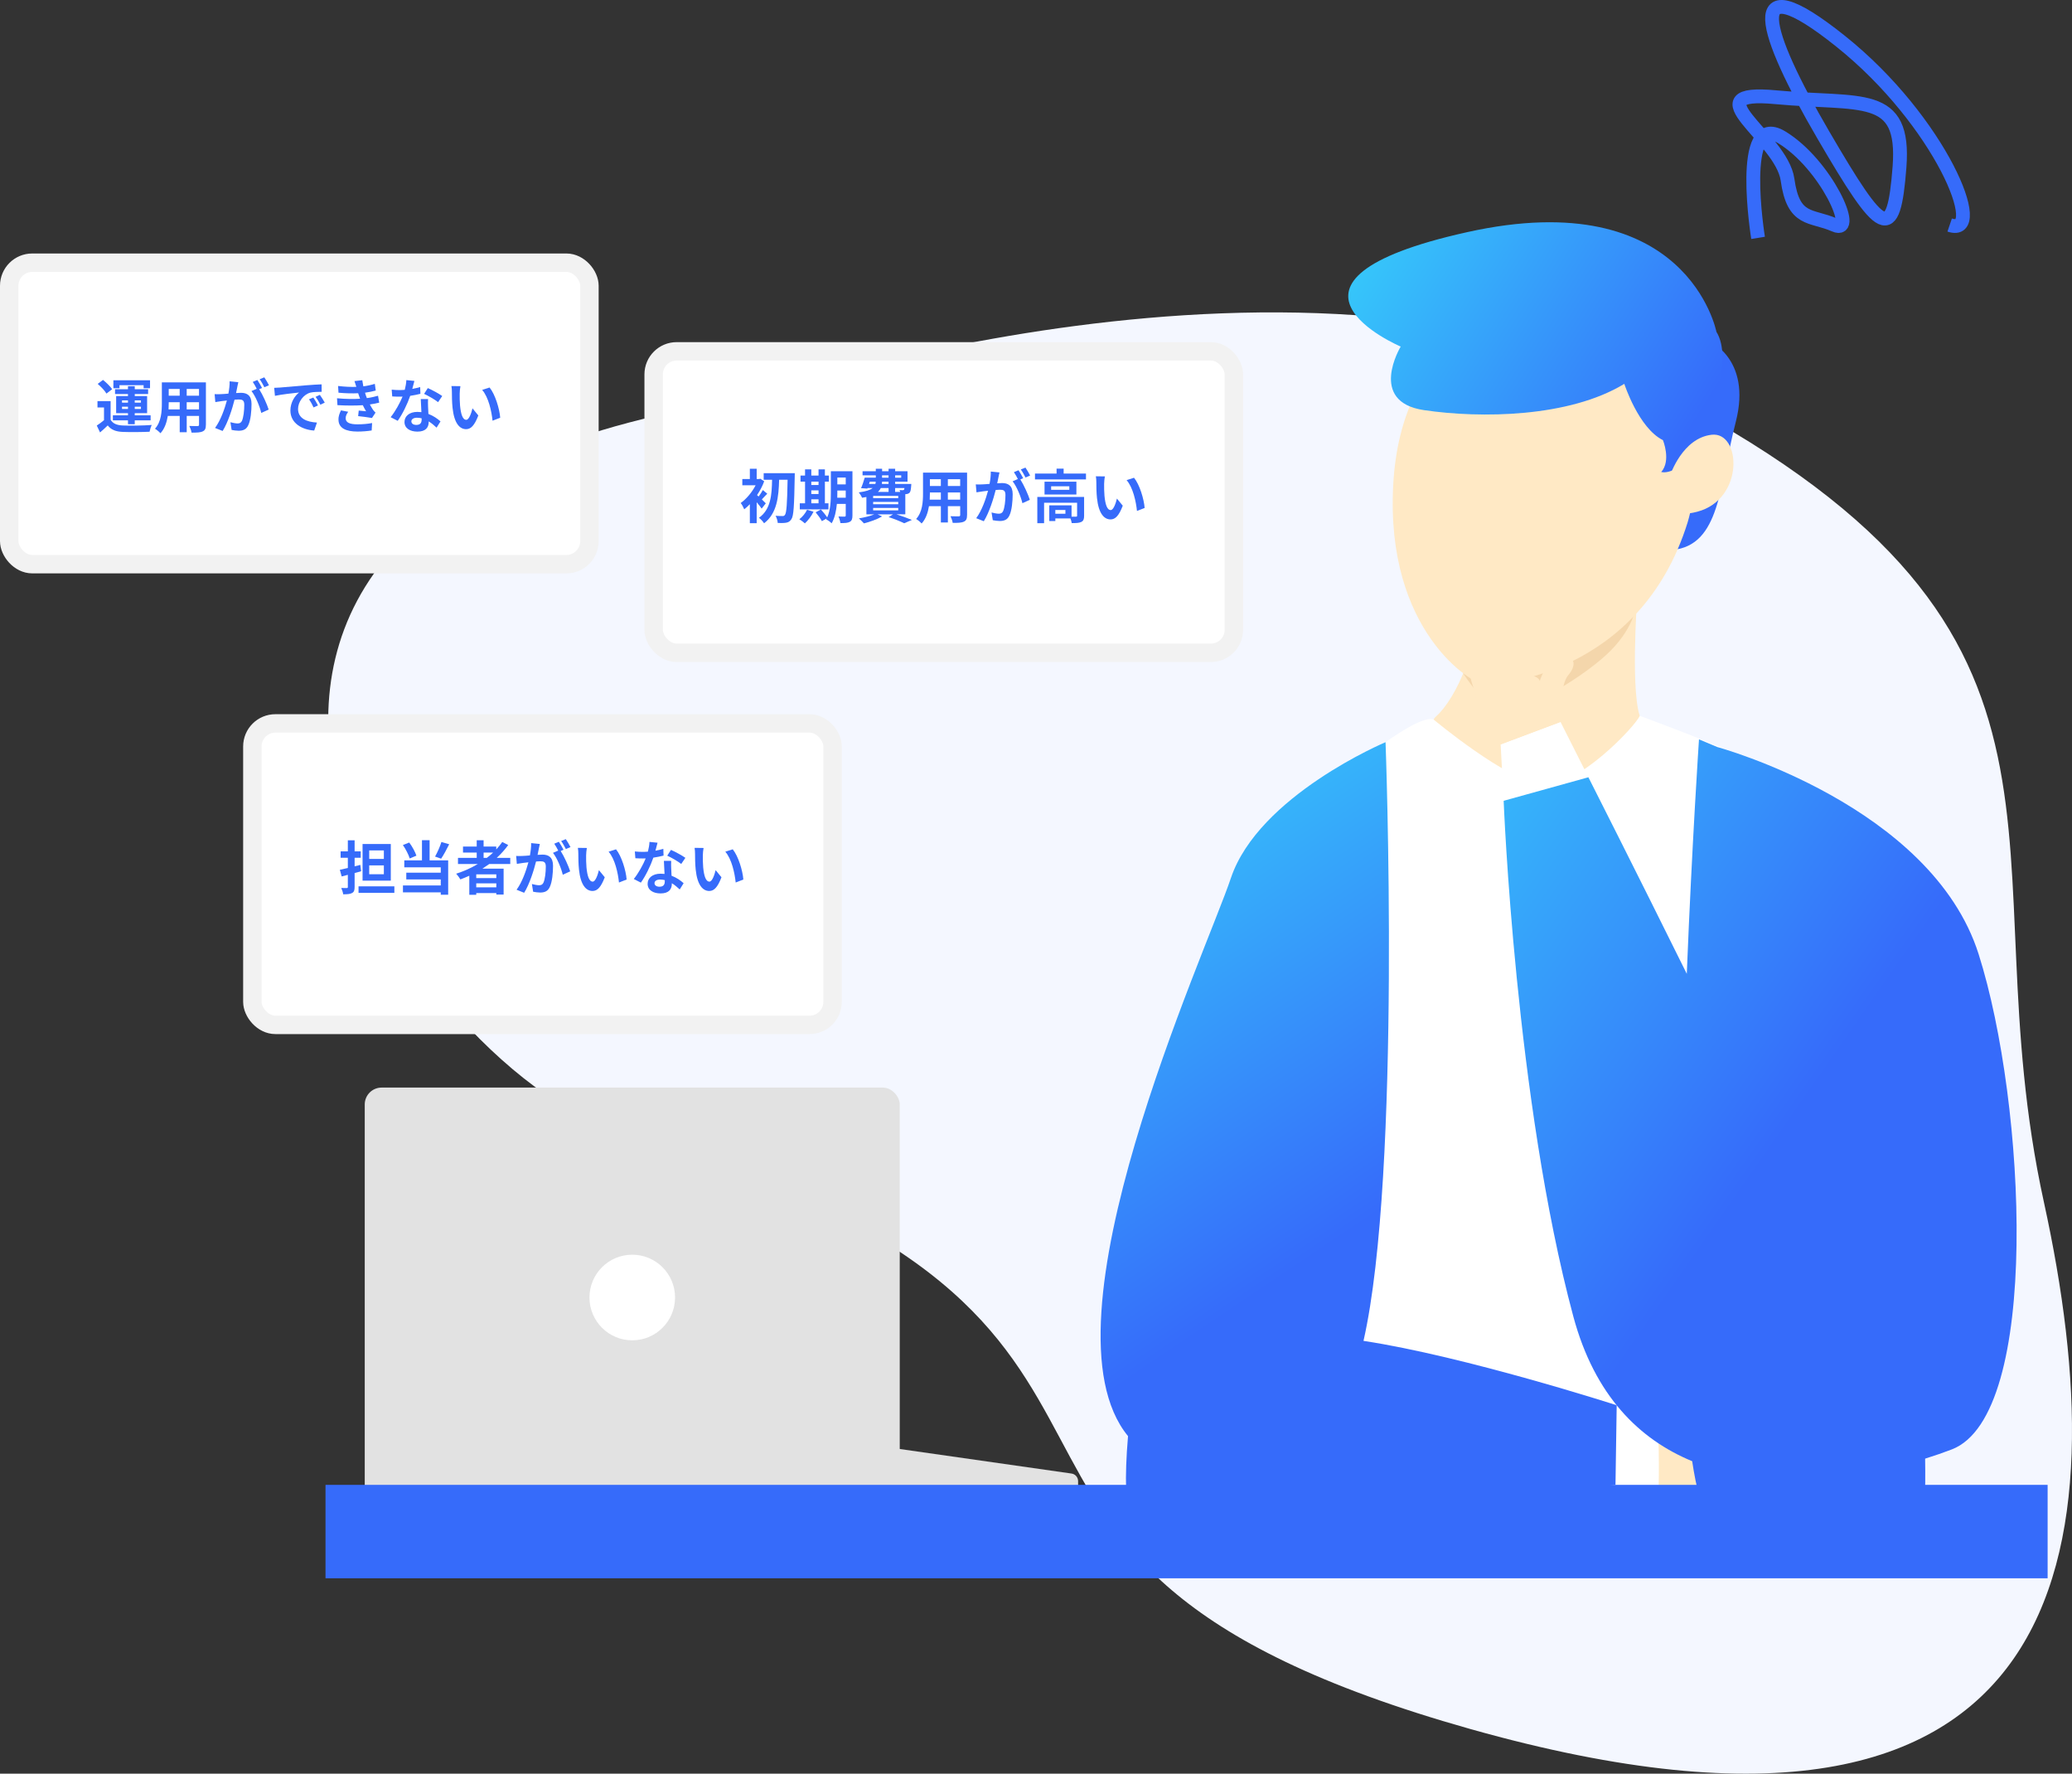
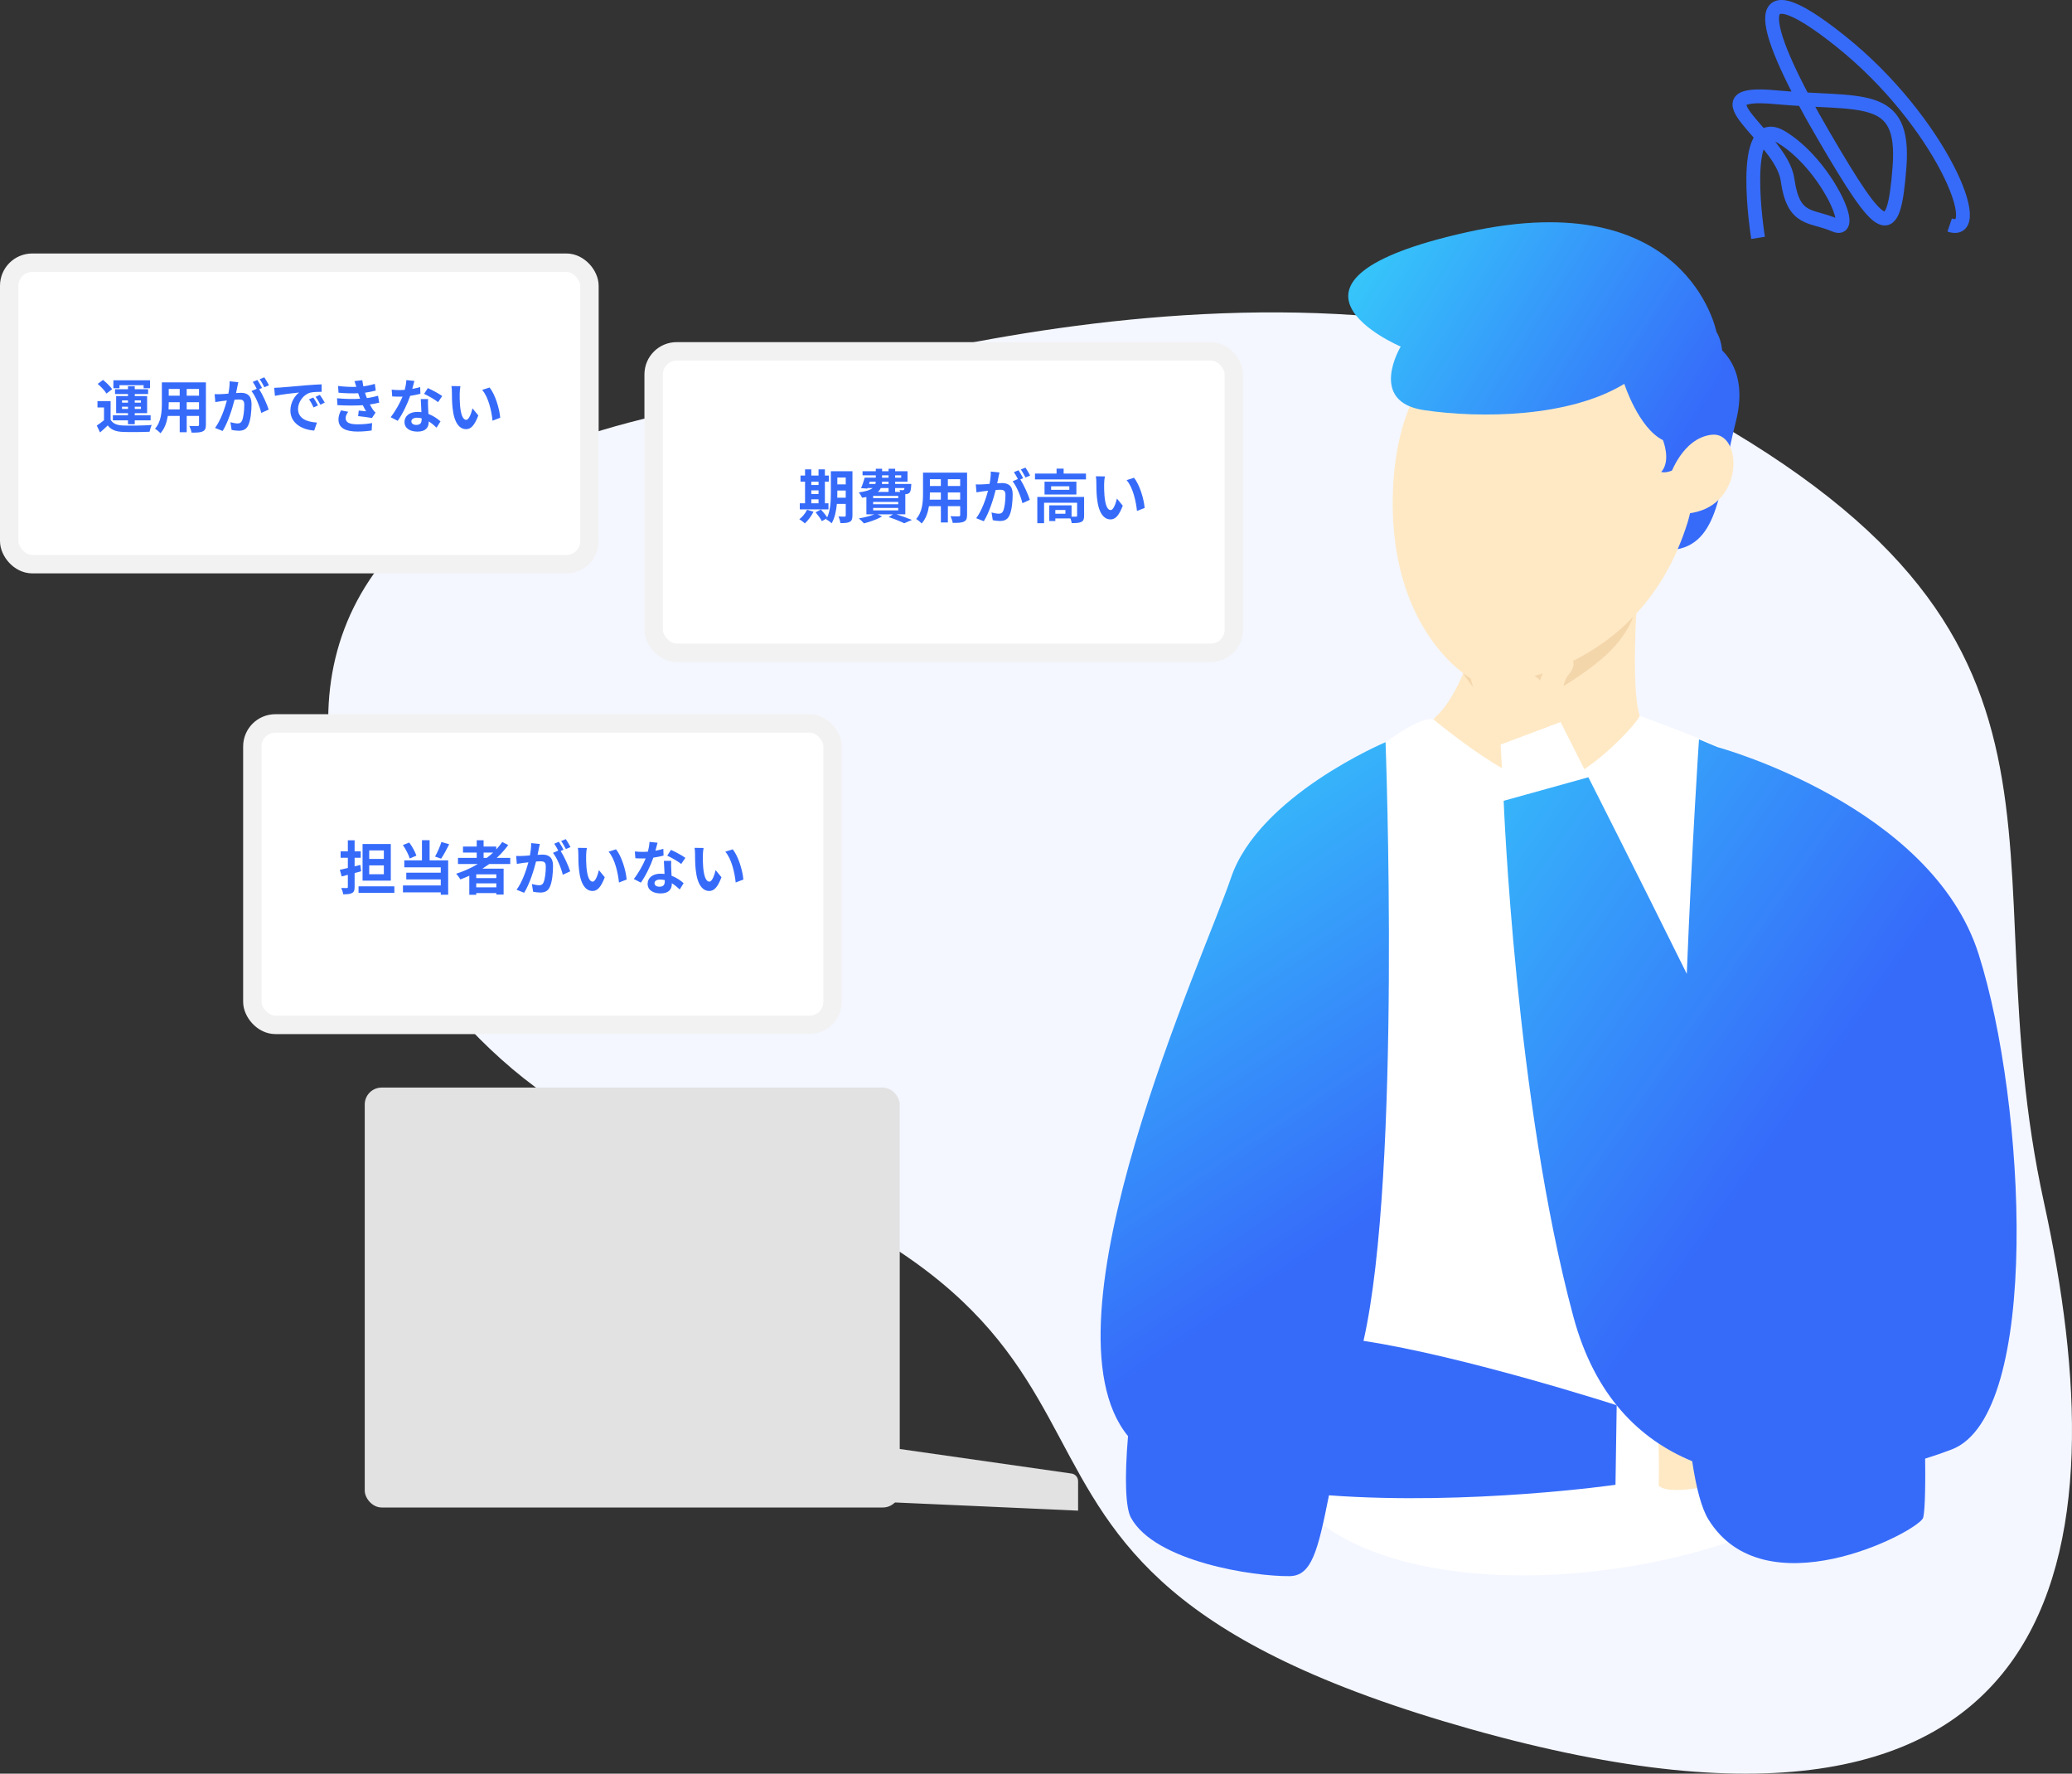
<svg xmlns="http://www.w3.org/2000/svg" xmlns:xlink="http://www.w3.org/1999/xlink" viewBox="0 0 1349.23 1154.73">
  <rect x="0" y="0" width="1349.23" height="1154.73" fill="#333333" stroke="none" />
  <defs>
    <style>.g,.h{fill:#fff;}.i{fill:#f4d6ab;}.j{fill:#e2e2e2;}.k{fill:url(#f);}.l{fill:#ffe9c5;}.m{fill:url(#d);}.n{fill:url(#e);}.o{fill:#366bfa;}.p{fill:#f4f7ff;}.q{fill:none;stroke:#366bfa;stroke-width:9px;}.q,.h{stroke-miterlimit:10;}.h{stroke:#f2f2f2;stroke-width:12px;}</style>
    <linearGradient id="d" x1="902.31" y1="152.7" x2="1100.89" y2="279.28" gradientTransform="matrix(1, 0, 0, 1, 0, 0)" gradientUnits="userSpaceOnUse">
      <stop offset="0" stop-color="#36c5fa" />
      <stop offset="1" stop-color="#366bfa" />
    </linearGradient>
    <linearGradient id="e" x1="872.42" y1="560.01" x2="1149.59" y2="753.56" xlink:href="#d" />
    <linearGradient id="f" x1="690.47" y1="544.15" x2="868.53" y2="808.92" xlink:href="#d" />
  </defs>
  <g id="a" />
  <g id="b">
    <g id="c">
      <g>
        <path class="p" d="M489.98,259.29s362.4-125.81,599.6,0c292.18,154.98,190.65,291.83,241.36,523.38,48.97,223.58,22.87,454.78-373.48,342.99-396.34-111.79-132.11-264.23-553.86-388.72-138.91-41-386.18-411.59,86.38-477.64Z" />
        <g>
          <g>
            <path class="l" d="M1066.03,390.25s-4.62,64.04,2.75,78.3c7.37,14.26,29.88,68.42-54.11,85.31-83.99,16.89-92.95-75.61-79.51-87.49,13.43-11.88,29.39-48.83,24.88-73.02-4.51-24.19,106-3.1,106-3.1Z" />
            <path class="i" d="M1065.47,393.13s-.37,13.86-16.54,30.34c-16.17,16.48-55.25,39.65-68.59,38.93s-27.54-24.06-27.54-24.06l112.67-45.21Z" />
            <path class="o" d="M1111.7,221.31s29.37,11.51,18.59,53.36-10.04,80.19-41.22,83.4c-31.19,3.21,22.63-136.76,22.63-136.76Z" />
            <path class="l" d="M1103.8,300.74s-.98-82.24-35.75-98.85c-34.77-16.61-88.59,3.74-88.59,3.74,0,0-67.1,14.98-72.24,110.07-5.14,95.09,51.15,129.53,59.27,129.97,8.12,.44,101.51-6.15,132.47-105.65,0,0,6.13-19.63,4.84-39.28Z" />
            <path class="m" d="M912.09,225.64s-21.71,35.93,15.21,41.38c36.92,5.45,94.47,4.77,130.4-17.12,0,0,9.3,28.79,25.16,36.65,0,0,5.48,13.33-1.12,20.74,0,0,10.14,3.11,21.87-15.23,11.73-18.34,24.78-59.05,14.07-76.03,0,0-18.8-96.81-162.41-64.87-143.61,31.94-43.18,74.47-43.18,74.47Z" />
            <path class="l" d="M1087.59,309.41s7.89-24.25,27.05-26.38c19.16-2.13,21.43,42.02-9.42,50.12-30.85,8.1-17.63-23.75-17.63-23.75Z" />
            <path class="g" d="M933.47,468.4s48.26,40.33,71,42.48c22.74,2.15,60.85-38.53,63.28-44.85,0,0,132.02,48.02,146.57,69.1,14.55,21.09,38.43,353.62-8.01,419.39-46.45,65.77-272.45,105.23-354.21,30.69-81.76-74.54-53.17-390.71-33.7-421.79,19.46-31.09,100.5-100.43,115.07-95.01Z" />
            <polygon class="g" points="977.18 484.63 979.16 521.35 1034.34 506.03 1016.16 470 977.18 484.63" />
            <path class="l" d="M977.18,484.63s-19.54-9.53-16.15-23.87c3.38-14.34-16.83-28.3,13.52-25.37,30.35,2.93,27.98,8.23,27.98,8.23,0,0,4.93-16.02,14.28-16.29,9.35-.27,9.79,5.96,4.28,12.38-5.52,6.42-4.92,30.29-4.92,30.29l-38.99,14.63Z" />
            <path class="l" d="M1077.63,919.07s17.34-5.27,32.47,1.75c15.13,7.02,27.87,35.1,23.34,39.51s-45.07,14.62-53.34,6.94c-8.28-7.68-14.06-44.18-2.47-48.2Z" />
            <path class="g" d="M1052.75,914.88s21.52-.64,24.88,4.19c3.36,4.83,2.47,48.2,2.47,48.2,0,0-24.13,4.64-28.14-.62s.79-51.78,.79-51.78Z" />
            <path class="n" d="M1288.45,621.24c-30.81-97.03-170.17-134.88-170.17-134.88l-11.94-5.01s-4.51,67-7.95,152.64c-33.09-66.84-64.07-127.96-64.07-127.96l-55.18,15.32s7.59,195.23,45.35,335.67c13.91,51.74,43.14,80.15,77.41,94.28,2.64,17.5,6.1,30.67,10.58,37.93,36.36,58.95,133.23,9.52,139.59-.6,1.14-1.82,1.85-16.16,1.52-39,6.44-2,12.29-4.05,17.43-6.03,58.2-22.44,48.23-225.34,17.42-322.37Z" />
            <path class="k" d="M887.87,872.97c24.89-109.24,14.36-389.78,14.36-389.78,0,0-82.69,34.79-100.71,88.48-16.52,49.21-127.4,289.73-66.98,363.3-2.36,27.7-1.57,46.67,1.85,53.01,15.5,28.75,80.11,38.44,103.38,38.15,14.31-.18,18.34-16.17,25.62-52.62,91.94,6.73,186.57-6.86,186.57-6.86l.79-51.78s-98.71-31.86-164.88-41.91Z" />
            <path class="j" d="M511.58,932.74l186.16,26.59c2.46,.35,4.29,2.46,4.29,4.95v19.21l-190.45-8.49v-42.26Z" />
            <rect class="j" x="237.51" y="708.05" width="348.38" height="273.38" rx="11" ry="11" />
-             <rect class="o" x="211.97" y="966.7" width="1121.39" height="60.82" />
-             <circle class="g" cx="411.71" cy="844.73" r="27.87" />
          </g>
          <rect class="h" x="164.33" y="470.97" width="377.83" height="196.26" rx="15" ry="15" />
          <g>
            <path class="o" d="M235.18,567.21c-1.41,.38-2.81,.8-4.26,1.18v9.04c0,2.2-.42,3.31-1.67,3.95-1.25,.72-3.12,.84-5.78,.84-.11-1.18-.72-2.96-1.25-4.1,1.48,.04,3.08,.04,3.57,.04,.53,0,.72-.19,.72-.72v-7.9l-4.03,1.06-1.18-4.33c1.48-.3,3.31-.72,5.21-1.18v-6.65h-4.71v-4.18h4.71v-7.18h4.41v7.18h3.99v4.18h-3.99v5.58l3.72-.95,.53,4.14Zm21.62,9.84v4.22h-23.33v-4.22h23.33Zm-2.32-3.72h-18.39v-23.86h18.39v23.86Zm-4.52-19.68h-9.54v5.55h9.54v-5.55Zm0,9.76h-9.54v5.74h9.54v-5.74Z" />
            <path class="o" d="M266.8,558.89c-.72-2.39-2.58-6.08-4.45-8.74l4.14-1.63c1.98,2.62,3.84,6.12,4.67,8.55l-4.37,1.82Zm12.96,1.25h12.08v22.38h-4.83v-1.56h-24.62v-4.48h24.62v-3.95h-22.45v-4.37h22.45v-3.5h-23.75v-4.52h11.51v-13.15h4.98v13.15Zm12.73-10.49c-1.67,3.38-3.61,6.99-5.24,9.38l-3.95-1.37c1.48-2.62,3.23-6.53,4.14-9.5l5.05,1.48Z" />
            <path class="o" d="M318.59,562.5c-1.48,1.06-2.93,2.05-4.48,3.04h13.83v16.87h-4.75v-.99h-13.07v1.14h-4.52v-12.42c-1.9,.84-3.88,1.67-5.81,2.39-.53-.99-1.9-2.81-2.74-3.72,4.98-1.56,9.73-3.72,14.1-6.31h-12.92v-3.99h12.2v-3.46h-8.93v-3.91h8.93v-4.1h4.48v4.1h8.24v1.86c1.44-1.56,2.74-3.15,3.91-4.83l3.88,1.98c-2.17,3-4.71,5.81-7.48,8.36h8.81v3.99h-13.68Zm4.6,6.73h-13.07v2.43h13.07v-2.43Zm0,8.44v-2.58h-13.07v2.58h13.07Zm-8.28-19.15h2.09c1.44-1.1,2.81-2.24,4.1-3.46h-6.19v3.46Z" />
            <path class="o" d="M350.85,552.62c-.23,1.14-.53,2.55-.8,3.91,1.29-.08,2.39-.15,3.19-.15,4.03,0,6.88,1.79,6.88,7.26,0,4.48-.53,10.64-2.17,13.94-1.25,2.66-3.34,3.5-6.23,3.5-1.44,0-3.27-.27-4.56-.53l-.8-5.02c1.44,.42,3.65,.8,4.64,.8,1.29,0,2.24-.38,2.85-1.63,1.03-2.17,1.56-6.76,1.56-10.52,0-3.04-1.33-3.46-3.69-3.46-.61,0-1.56,.08-2.66,.15-1.44,5.77-4.26,14.78-7.75,20.36l-4.94-1.98c3.69-4.98,6.31-12.65,7.71-17.86-1.37,.15-2.58,.3-3.27,.38-1.1,.19-3.08,.46-4.26,.65l-.46-5.17c1.41,.11,2.66,.04,4.07,0,1.18-.04,2.96-.15,4.9-.34,.53-2.85,.87-5.62,.8-8.02l5.66,.57c-.23,.99-.49,2.2-.68,3.15Zm16.11,.61l-1.86,.8c2.28,3.53,5.13,9.88,6.19,13.26l-4.83,2.2c-.99-4.22-3.69-10.9-6.38-14.25l3.42-1.48c-.76-1.44-1.71-3.27-2.58-4.48l3-1.25c.95,1.41,2.32,3.8,3.04,5.21Zm4.52-1.75l-3,1.29c-.8-1.56-2.01-3.8-3.08-5.24l3.04-1.22c.99,1.44,2.39,3.84,3.04,5.17Z" />
            <path class="o" d="M381.67,556.69c-.04,2.47,0,5.32,.23,8.05,.53,5.47,1.67,9.23,4.07,9.23,1.79,0,3.31-4.45,4.03-7.48l3.8,4.64c-2.51,6.61-4.9,8.93-7.94,8.93-4.18,0-7.79-3.76-8.85-13.94-.38-3.5-.42-7.94-.42-10.26,0-1.06-.08-2.7-.3-3.88l5.85,.08c-.27,1.37-.46,3.57-.46,4.64Zm26.37,15.92l-4.98,1.94c-.61-6.12-2.62-15.35-6.76-20.06l4.83-1.56c3.61,4.37,6.5,13.87,6.92,19.68Z" />
            <path class="o" d="M426.81,553.84c1.86-.34,3.65-.76,5.13-1.22l.15,4.41c-1.75,.46-4.1,.95-6.65,1.33-1.82,5.32-5.05,11.97-8.13,16.26l-4.6-2.36c3-3.72,6.08-9.31,7.75-13.41-.68,.04-1.33,.04-1.98,.04-1.56,0-3.12-.04-4.75-.15l-.34-4.41c1.63,.19,3.65,.27,5.05,.27,1.14,0,2.28-.04,3.46-.15,.53-2.09,.95-4.37,1.03-6.34l5.24,.53c-.3,1.22-.8,3.15-1.37,5.21Zm10.26,11.47c.04,1.1,.15,2.93,.23,4.83,3.27,1.22,5.93,3.12,7.86,4.86l-2.55,4.07c-1.33-1.22-3.04-2.81-5.13-4.07v.38c0,3.53-1.94,6.27-7.33,6.27-4.71,0-8.44-2.09-8.44-6.27,0-3.72,3.12-6.57,8.4-6.57,.91,0,1.75,.08,2.62,.15-.15-2.81-.34-6.19-.42-8.51h4.75c-.11,1.6-.04,3.19,0,4.86Zm-7.6,11.97c2.62,0,3.42-1.44,3.42-3.53v-.76c-.99-.23-2.01-.38-3.08-.38-2.2,0-3.61,.99-3.61,2.32,0,1.41,1.18,2.36,3.27,2.36Zm5.02-20.21l2.43-3.76c2.74,1.18,7.45,3.76,9.38,5.17l-2.7,3.99c-2.2-1.75-6.53-4.22-9.12-5.4Z" />
            <path class="o" d="M457.67,556.69c-.04,2.47,0,5.32,.23,8.05,.53,5.47,1.67,9.23,4.07,9.23,1.79,0,3.31-4.45,4.03-7.48l3.8,4.64c-2.51,6.61-4.9,8.93-7.94,8.93-4.18,0-7.79-3.76-8.85-13.94-.38-3.5-.42-7.94-.42-10.26,0-1.06-.08-2.7-.3-3.88l5.85,.08c-.27,1.37-.46,3.57-.46,4.64Zm26.37,15.92l-4.98,1.94c-.61-6.12-2.62-15.35-6.76-20.06l4.83-1.56c3.61,4.37,6.5,13.87,6.92,19.68Z" />
          </g>
          <rect class="h" x="425.64" y="228.74" width="377.83" height="196.26" rx="15" ry="15" />
          <g>
-             <path class="o" d="M495.96,331.13c-.72-1.1-1.98-2.7-3.23-4.14v13.64h-4.45v-12.39c-1.22,1.29-2.43,2.39-3.65,3.34-.42-1.1-1.6-3.31-2.32-4.1,3.69-2.58,7.41-7.03,9.73-11.55h-8.66v-4.07h4.9v-6.69h4.45v6.69h1.63l.72-.19,2.55,1.67c-1.14,3.12-2.77,6.19-4.67,9,.3,.27,.65,.57,1.03,.91,.99-1.29,2.09-3,2.74-4.22l2.89,2.39c-1.33,1.29-2.51,2.66-3.53,3.72,1.14,1.1,2.17,2.09,2.58,2.55l-2.7,3.42Zm21.58-23.06s0,1.67-.04,2.28c-.34,19-.68,25.61-2.17,27.66-.99,1.52-1.94,2.01-3.38,2.28-1.37,.27-3.46,.23-5.51,.19-.08-1.33-.61-3.34-1.41-4.67,1.98,.15,3.76,.15,4.67,.15,.61,0,.99-.15,1.41-.72,1.06-1.25,1.48-7.37,1.75-22.91h-5.51c-.3,10.98-1.33,21.92-9.8,28.34-.76-1.22-2.17-2.7-3.34-3.57,7.79-5.47,8.36-15.08,8.55-24.77h-5.47v-4.26h20.25Z" />
            <path class="o" d="M529.74,333.14c-1.33,2.77-3.57,5.74-5.62,7.6-.84-.8-2.58-2.09-3.61-2.7,1.98-1.48,3.95-3.88,5.02-6.15l4.22,1.25Zm9.73-1.52h-18.66v-3.95h3.42v-14.1h-2.96v-3.95h2.96v-4.03h4.07v4.03h4.71v-4.03h4.14v4.03h2.58v3.95h-2.58v14.1h2.32v3.95Zm-11.17-18.05v2.2h4.71v-2.2h-4.71Zm0,8.05h4.71v-2.39h-4.71v2.39Zm0,6.04h4.71v-2.58h-4.71v2.58Zm26.79,7.94c0,2.24-.42,3.42-1.75,4.14-1.33,.72-3.27,.84-6.08,.8-.15-1.18-.72-3.15-1.29-4.29,1.63,.11,3.46,.08,3.99,.08,.57,0,.76-.19,.76-.8v-7.48h-5.77c-.42,4.48-1.37,9.23-3.42,12.65-.72-.8-2.58-2.17-3.57-2.55,.11-.23,.27-.42,.38-.65l-3.15,1.79c-.76-1.48-2.58-3.99-4.07-5.74l3.42-1.86c1.37,1.52,3.15,3.61,4.1,5.17,2.2-4.75,2.39-11.17,2.39-16.11v-13.94h14.06v28.8Zm-4.37-11.59v-4.67h-5.47v1.41c0,.99,0,2.09-.04,3.27h5.51Zm-5.47-13.11v4.45h5.47v-4.45h-5.47Z" />
            <path class="o" d="M583.77,334.85c3.65,1.18,7.64,2.62,10.03,3.65l-5.02,2.17c-2.24-1.14-6.19-2.74-10.14-4.03l2.89-1.79h-10.14l3,1.37c-3.15,1.86-7.98,3.57-11.85,4.52-.72-.87-2.32-2.47-3.27-3.23,3.53-.61,7.41-1.56,10.07-2.66h-5.17v-11.28c-.87,.19-1.79,.34-2.81,.49-.38-.95-1.44-2.66-2.13-3.5,4.71-.61,7.45-1.56,9-2.81h-3.34l-.11,.34-4.1-.27c.84-1.86,1.75-4.6,2.39-6.84h7.22v-1.52h-8.62v-2.66h8.62v-1.63h4.1v1.63h4.22v-1.63h4.29v1.63h8.05v6.8h-8.05v1.48h10.52s-.04,.76-.08,1.18c-.19,2.47-.42,3.84-1.06,4.52-.57,.57-1.41,.87-2.2,.91-.15,0-.34,.04-.57,.04v13.11h-5.74Zm-17.9-19.76h4.14c.15-.46,.23-.95,.23-1.48h-3.88l-.49,1.48Zm19.04,7.75h-16.34v1.48h16.34v-1.48Zm0,3.91h-16.34v1.52h16.34v-1.52Zm-16.34,5.51h16.34v-1.56h-16.34v1.56Zm4.98-14.51c-.42,.91-1.03,1.75-1.86,2.51h6.92v-2.51h-5.05Zm5.05-4.14h-4.22l-.11,1.48h4.33v-1.48Zm-4.22-2.62h4.22v-1.52h-4.22v1.52Zm8.51-1.52v1.52h3.95v-1.52h-3.95Zm0,8.28v2.51h3.31c-.11-.46-.3-.91-.46-1.25,.87,.11,1.67,.15,2.09,.11,.34,0,.57,0,.8-.27,.15-.19,.27-.53,.34-1.1h-6.08Z" />
            <path class="o" d="M629.72,335.27c0,2.43-.53,3.65-2.05,4.33-1.56,.76-3.88,.84-7.29,.8-.15-1.22-.87-3.15-1.44-4.33,2.13,.11,4.64,.08,5.32,.08,.72,0,.99-.23,.99-.91v-5.7h-8.02v10.6h-4.56v-10.6h-7.75c-.68,4.14-2.05,8.32-4.79,11.28-.72-.84-2.55-2.39-3.57-2.93,4.14-4.56,4.48-11.32,4.48-16.64v-13.56h28.69v27.58Zm-17.06-9.99v-4.67h-7.14v.68c0,1.22-.04,2.58-.11,3.99h7.26Zm-7.14-13.3v4.41h7.14v-4.41h-7.14Zm19.72,0h-8.02v4.41h8.02v-4.41Zm0,13.3v-4.67h-8.02v4.67h8.02Z" />
            <path class="o" d="M650.16,310.73c-.23,1.14-.53,2.55-.8,3.91,1.29-.08,2.39-.15,3.19-.15,4.03,0,6.88,1.79,6.88,7.26,0,4.48-.53,10.64-2.17,13.94-1.25,2.66-3.34,3.5-6.23,3.5-1.44,0-3.27-.27-4.56-.53l-.8-5.02c1.44,.42,3.65,.8,4.64,.8,1.29,0,2.24-.38,2.85-1.63,1.03-2.17,1.56-6.76,1.56-10.52,0-3.04-1.33-3.46-3.69-3.46-.61,0-1.56,.08-2.66,.15-1.44,5.77-4.26,14.78-7.75,20.36l-4.94-1.98c3.69-4.98,6.31-12.65,7.71-17.86-1.37,.15-2.58,.3-3.27,.38-1.1,.19-3.08,.46-4.26,.65l-.46-5.17c1.41,.11,2.66,.04,4.07,0,1.18-.04,2.96-.15,4.9-.34,.53-2.85,.87-5.62,.8-8.02l5.66,.57c-.23,.99-.49,2.2-.68,3.15Zm16.11,.61l-1.86,.8c2.28,3.53,5.13,9.88,6.19,13.26l-4.83,2.2c-.99-4.22-3.69-10.9-6.38-14.25l3.42-1.48c-.76-1.44-1.71-3.27-2.58-4.48l3-1.25c.95,1.41,2.32,3.8,3.04,5.21Zm4.52-1.75l-3,1.29c-.8-1.56-2.01-3.8-3.08-5.24l3.04-1.22c.99,1.44,2.39,3.84,3.04,5.17Z" />
            <path class="o" d="M707.16,308.29v3.84h-33.21v-3.84h14.06v-3.19h4.6v3.19h14.55Zm-1.22,27.55c0,2.09-.42,3.31-1.9,3.99-1.41,.68-3.42,.72-6.16,.72-.11-.87-.46-2.05-.87-3.04h-9.8v1.71h-3.95v-10.22h14.51v7.37c1.29,.04,2.47,.04,2.89,0,.57-.04,.72-.15,.72-.61v-8.47h-21.5v13.34h-4.41v-17.1h30.47v12.31Zm-5.02-22.26v8.36h-20.75v-8.36h20.75Zm-4.6,3h-11.85v2.32h11.85v-2.32Zm-2.55,15.43h-6.57v2.47h6.57v-2.47Z" />
            <path class="o" d="M718.98,314.79c-.04,2.47,0,5.32,.23,8.05,.53,5.47,1.67,9.23,4.07,9.23,1.79,0,3.31-4.45,4.03-7.48l3.8,4.64c-2.51,6.61-4.9,8.93-7.94,8.93-4.18,0-7.79-3.76-8.85-13.94-.38-3.5-.42-7.94-.42-10.26,0-1.06-.08-2.7-.3-3.88l5.85,.08c-.27,1.37-.46,3.57-.46,4.64Zm26.37,15.92l-4.98,1.94c-.61-6.12-2.62-15.35-6.76-20.06l4.83-1.56c3.61,4.37,6.5,13.87,6.92,19.68Z" />
          </g>
          <rect class="h" x="6" y="171.03" width="377.83" height="196.26" rx="15" ry="15" />
          <g>
            <path class="o" d="M72.02,273.25c1.48,2.55,4.14,3.61,8.02,3.76,4.56,.19,13.53,.08,18.77-.34-.53,1.06-1.18,3.15-1.41,4.41-4.71,.23-12.77,.3-17.4,.11-4.52-.19-7.56-1.29-9.84-4.22-1.52,1.48-3.08,2.93-5.01,4.56l-2.13-4.48c1.48-.95,3.19-2.2,4.71-3.5v-8.28h-4.25v-4.14h8.55v12.12Zm-2.7-17.02c-1.06-1.86-3.57-4.48-5.7-6.31l3.46-2.58c2.13,1.71,4.75,4.22,5.96,6.04l-3.72,2.85Zm14.02,17.44h-9.84v-3.27h9.84v-1.41h-7.71v-11.13h7.71v-1.33h-8.43v-3.12h8.43v-1.98h4.41v1.98h8.7v3.12h-8.7v1.33h8.05v11.13h-8.05v1.41h10.33v3.27h-10.33v2.51h-4.41v-2.51Zm-5.55-20.9h-3.95v-5.21h23.86v5.21h-4.18v-2.01h-15.73v2.01Zm1.67,9.38h3.88v-1.48h-3.88v1.48Zm3.88,4.1v-1.48h-3.88v1.48h3.88Zm4.41-5.59v1.48h4.03v-1.48h-4.03Zm4.03,4.1h-4.03v1.48h4.03v-1.48Z" />
            <path class="o" d="M134.07,276.51c0,2.43-.53,3.65-2.05,4.33-1.56,.76-3.88,.84-7.29,.8-.15-1.22-.87-3.15-1.44-4.33,2.13,.11,4.64,.08,5.32,.08,.72,0,.99-.23,.99-.91v-5.7h-8.02v10.6h-4.56v-10.6h-7.75c-.68,4.14-2.05,8.32-4.79,11.28-.72-.84-2.54-2.39-3.57-2.93,4.14-4.56,4.48-11.32,4.48-16.64v-13.56h28.69v27.58Zm-17.06-9.99v-4.67h-7.14v.68c0,1.22-.04,2.58-.11,3.99h7.26Zm-7.14-13.3v4.41h7.14v-4.41h-7.14Zm19.72,0h-8.02v4.41h8.02v-4.41Zm0,13.3v-4.67h-8.02v4.67h8.02Z" />
            <path class="o" d="M154.52,251.97c-.23,1.14-.53,2.55-.8,3.91,1.29-.08,2.39-.15,3.19-.15,4.03,0,6.88,1.79,6.88,7.26,0,4.48-.53,10.64-2.17,13.94-1.25,2.66-3.34,3.5-6.23,3.5-1.44,0-3.27-.27-4.56-.53l-.8-5.02c1.44,.42,3.65,.8,4.63,.8,1.29,0,2.24-.38,2.85-1.63,1.03-2.17,1.56-6.76,1.56-10.52,0-3.04-1.33-3.46-3.69-3.46-.61,0-1.56,.08-2.66,.15-1.44,5.77-4.25,14.78-7.75,20.36l-4.94-1.98c3.69-4.98,6.31-12.65,7.71-17.86-1.37,.15-2.58,.3-3.27,.38-1.1,.19-3.08,.46-4.26,.65l-.46-5.17c1.41,.11,2.66,.04,4.07,0,1.18-.04,2.96-.15,4.9-.34,.53-2.85,.87-5.62,.8-8.02l5.66,.57c-.23,.99-.49,2.2-.68,3.15Zm16.11,.61l-1.86,.8c2.28,3.53,5.13,9.88,6.19,13.26l-4.83,2.2c-.99-4.22-3.69-10.9-6.38-14.25l3.42-1.48c-.76-1.44-1.71-3.27-2.58-4.48l3-1.25c.95,1.41,2.32,3.8,3.04,5.21Zm4.52-1.75l-3,1.29c-.8-1.56-2.01-3.8-3.08-5.24l3.04-1.22c.99,1.44,2.39,3.84,3.04,5.17Z" />
            <path class="o" d="M182.26,252.31c3.19-.27,9.46-.84,16.41-1.41,3.91-.34,8.05-.57,10.75-.68l.04,4.86c-2.05,.04-5.32,.04-7.33,.53-4.6,1.22-8.05,6.12-8.05,10.64,0,6.27,5.85,8.51,12.31,8.85l-1.79,5.21c-7.98-.53-15.5-4.79-15.5-13.03,0-5.47,3.08-9.8,5.66-11.74-3.57,.38-11.32,1.22-15.73,2.17l-.49-5.21c1.52-.04,3-.11,3.72-.19Zm24.81,11.66l-2.89,1.29c-.95-2.09-1.75-3.57-2.96-5.28l2.81-1.18c.95,1.37,2.32,3.69,3.04,5.17Zm4.41-1.86l-2.85,1.37c-1.03-2.05-1.9-3.46-3.12-5.13l2.77-1.29c.95,1.33,2.39,3.57,3.19,5.05Z" />
            <path class="o" d="M234.47,259.57c-.19-.46-.34-.91-.49-1.33-.3-.87-.53-1.6-.76-2.24-3.57,.19-8.02,.11-12.8-.34l-.27-4.37c4.52,.53,8.4,.68,11.89,.57-.38-1.22-.76-2.43-1.22-3.76l5.09-.57c.19,1.37,.42,2.7,.68,3.99,2.62-.34,5.05-.87,7.48-1.63l.61,4.37c-2.09,.57-4.48,1.06-6.99,1.41,.19,.61,.38,1.22,.57,1.79,.19,.53,.42,1.1,.65,1.71,3.12-.38,5.4-1.03,7.26-1.52l.76,4.48c-1.75,.46-3.8,.87-6.08,1.18,.65,1.22,1.29,2.39,1.98,3.38,.49,.72,1.03,1.29,1.71,1.94l-2.32,3.5c-2.13-.42-6.23-.91-9-1.22l.38-3.61c1.6,.15,3.65,.34,4.79,.46-.8-1.33-1.52-2.66-2.13-3.95-4.67,.3-10.79,.3-16.53-.04l-.27-4.48c5.66,.53,10.79,.57,15.01,.3Zm-9.38,12.73c0,2.81,2.66,3.95,7.67,3.95,3.61,0,6.84-.3,9.54-.84l-.27,4.83c-2.66,.46-6.12,.72-9.23,.72-7.6,0-12.31-2.24-12.39-7.67-.08-2.43,.76-4.29,1.63-6.12l4.71,.91c-.91,1.25-1.67,2.58-1.67,4.22Z" />
            <path class="o" d="M268.48,253.19c1.86-.34,3.65-.76,5.13-1.22l.15,4.41c-1.75,.46-4.1,.95-6.65,1.33-1.82,5.32-5.05,11.97-8.13,16.26l-4.6-2.36c3-3.72,6.08-9.31,7.75-13.41-.68,.04-1.33,.04-1.98,.04-1.56,0-3.12-.04-4.75-.15l-.34-4.41c1.63,.19,3.65,.27,5.05,.27,1.14,0,2.28-.04,3.46-.15,.53-2.09,.95-4.37,1.03-6.34l5.24,.53c-.3,1.22-.8,3.15-1.37,5.21Zm10.26,11.47c.04,1.1,.15,2.93,.23,4.83,3.27,1.22,5.93,3.12,7.87,4.86l-2.55,4.07c-1.33-1.22-3.04-2.81-5.13-4.07v.38c0,3.53-1.94,6.27-7.33,6.27-4.71,0-8.44-2.09-8.44-6.27,0-3.72,3.12-6.57,8.4-6.57,.91,0,1.75,.08,2.62,.15-.15-2.81-.34-6.19-.42-8.51h4.75c-.11,1.6-.04,3.19,0,4.86Zm-7.6,11.97c2.62,0,3.42-1.44,3.42-3.53v-.76c-.99-.23-2.01-.38-3.08-.38-2.2,0-3.61,.99-3.61,2.32,0,1.41,1.18,2.36,3.27,2.36Zm5.02-20.21l2.43-3.76c2.74,1.18,7.45,3.76,9.38,5.17l-2.7,3.99c-2.2-1.75-6.53-4.22-9.12-5.4Z" />
            <path class="o" d="M299.34,256.04c-.04,2.47,0,5.32,.23,8.05,.53,5.47,1.67,9.23,4.07,9.23,1.79,0,3.31-4.45,4.03-7.48l3.8,4.64c-2.51,6.61-4.9,8.93-7.94,8.93-4.18,0-7.79-3.76-8.85-13.94-.38-3.5-.42-7.94-.42-10.26,0-1.06-.08-2.7-.3-3.88l5.85,.08c-.27,1.37-.46,3.57-.46,4.64Zm26.37,15.92l-4.98,1.94c-.61-6.12-2.62-15.35-6.76-20.06l4.83-1.56c3.61,4.37,6.5,13.87,6.92,19.68Z" />
          </g>
          <path class="q" d="M1144.81,154.86s-13.43-82.87,15.35-65.5c28.78,17.37,49.88,63.9,34.53,57.14-15.35-6.76-26.86-1.94-30.7-29.54s-63.31-58.87-7.67-53.66,84.42-4.56,80.58,45.49c-3.84,50.05-11.25,44.84-49.75-21.17s-53.85-112.92,11.38-60.8c65.23,52.11,96.06,128.18,71.05,119.68" />
        </g>
      </g>
    </g>
  </g>
</svg>